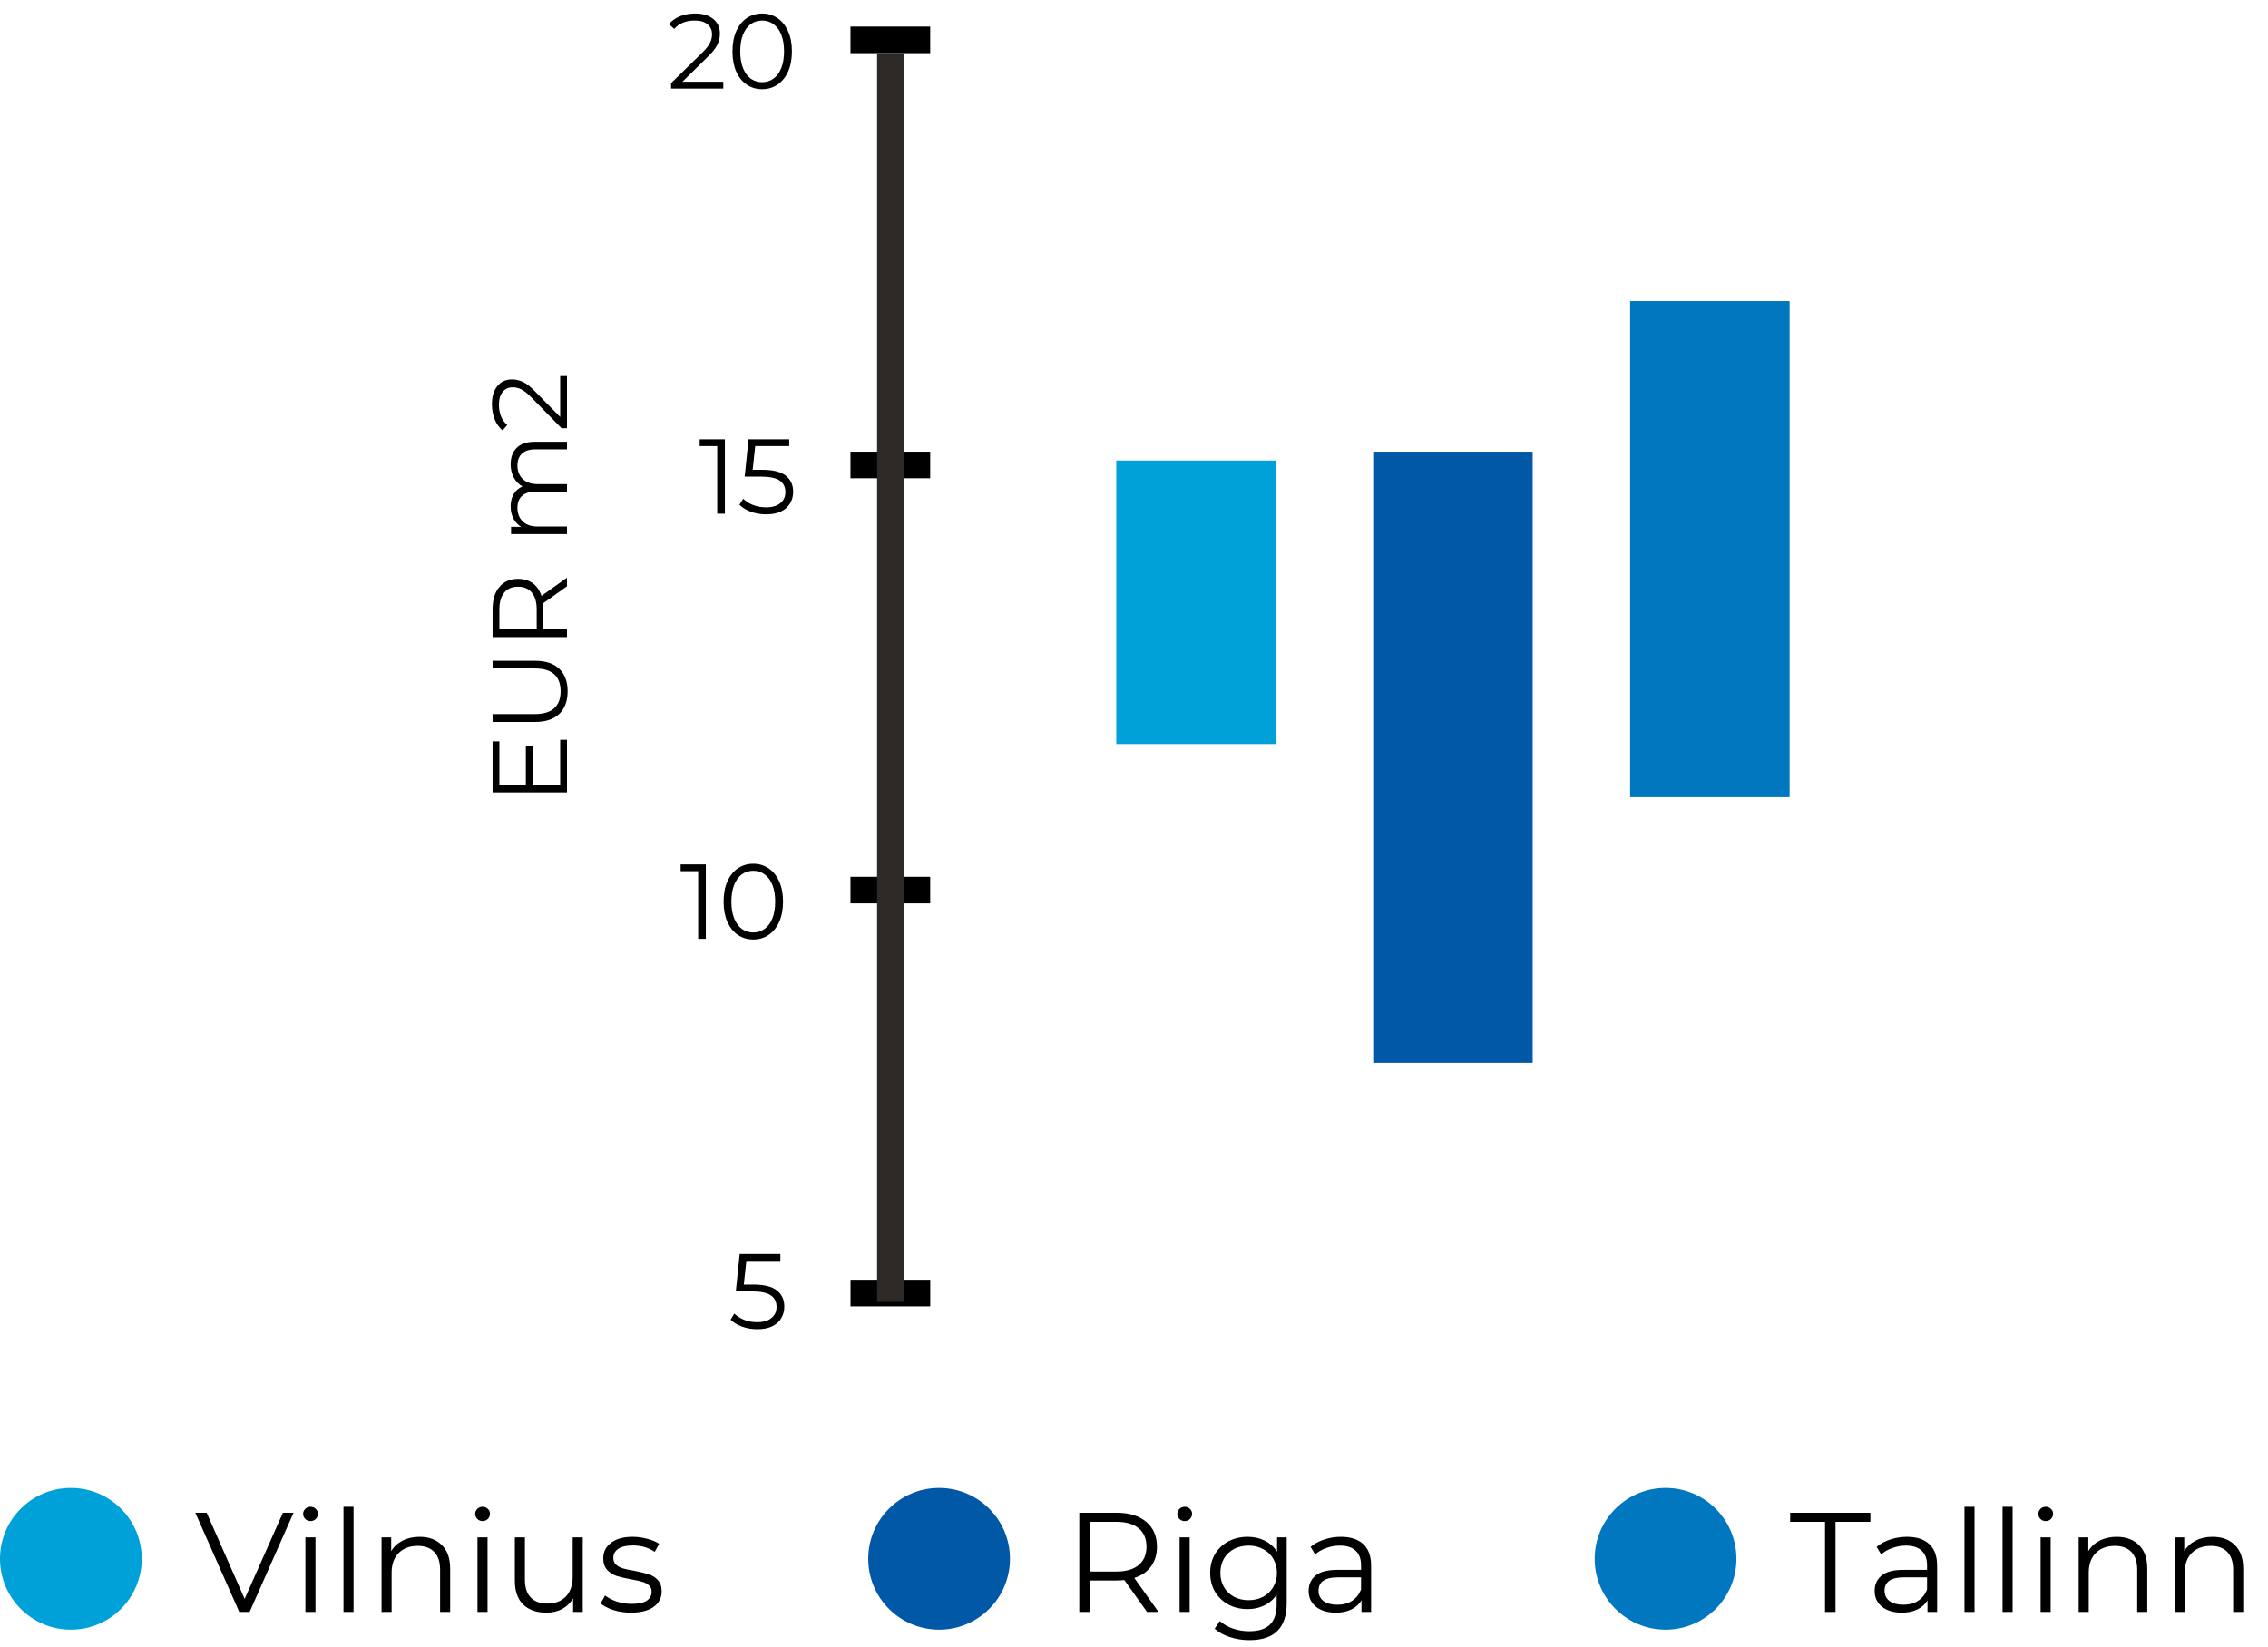
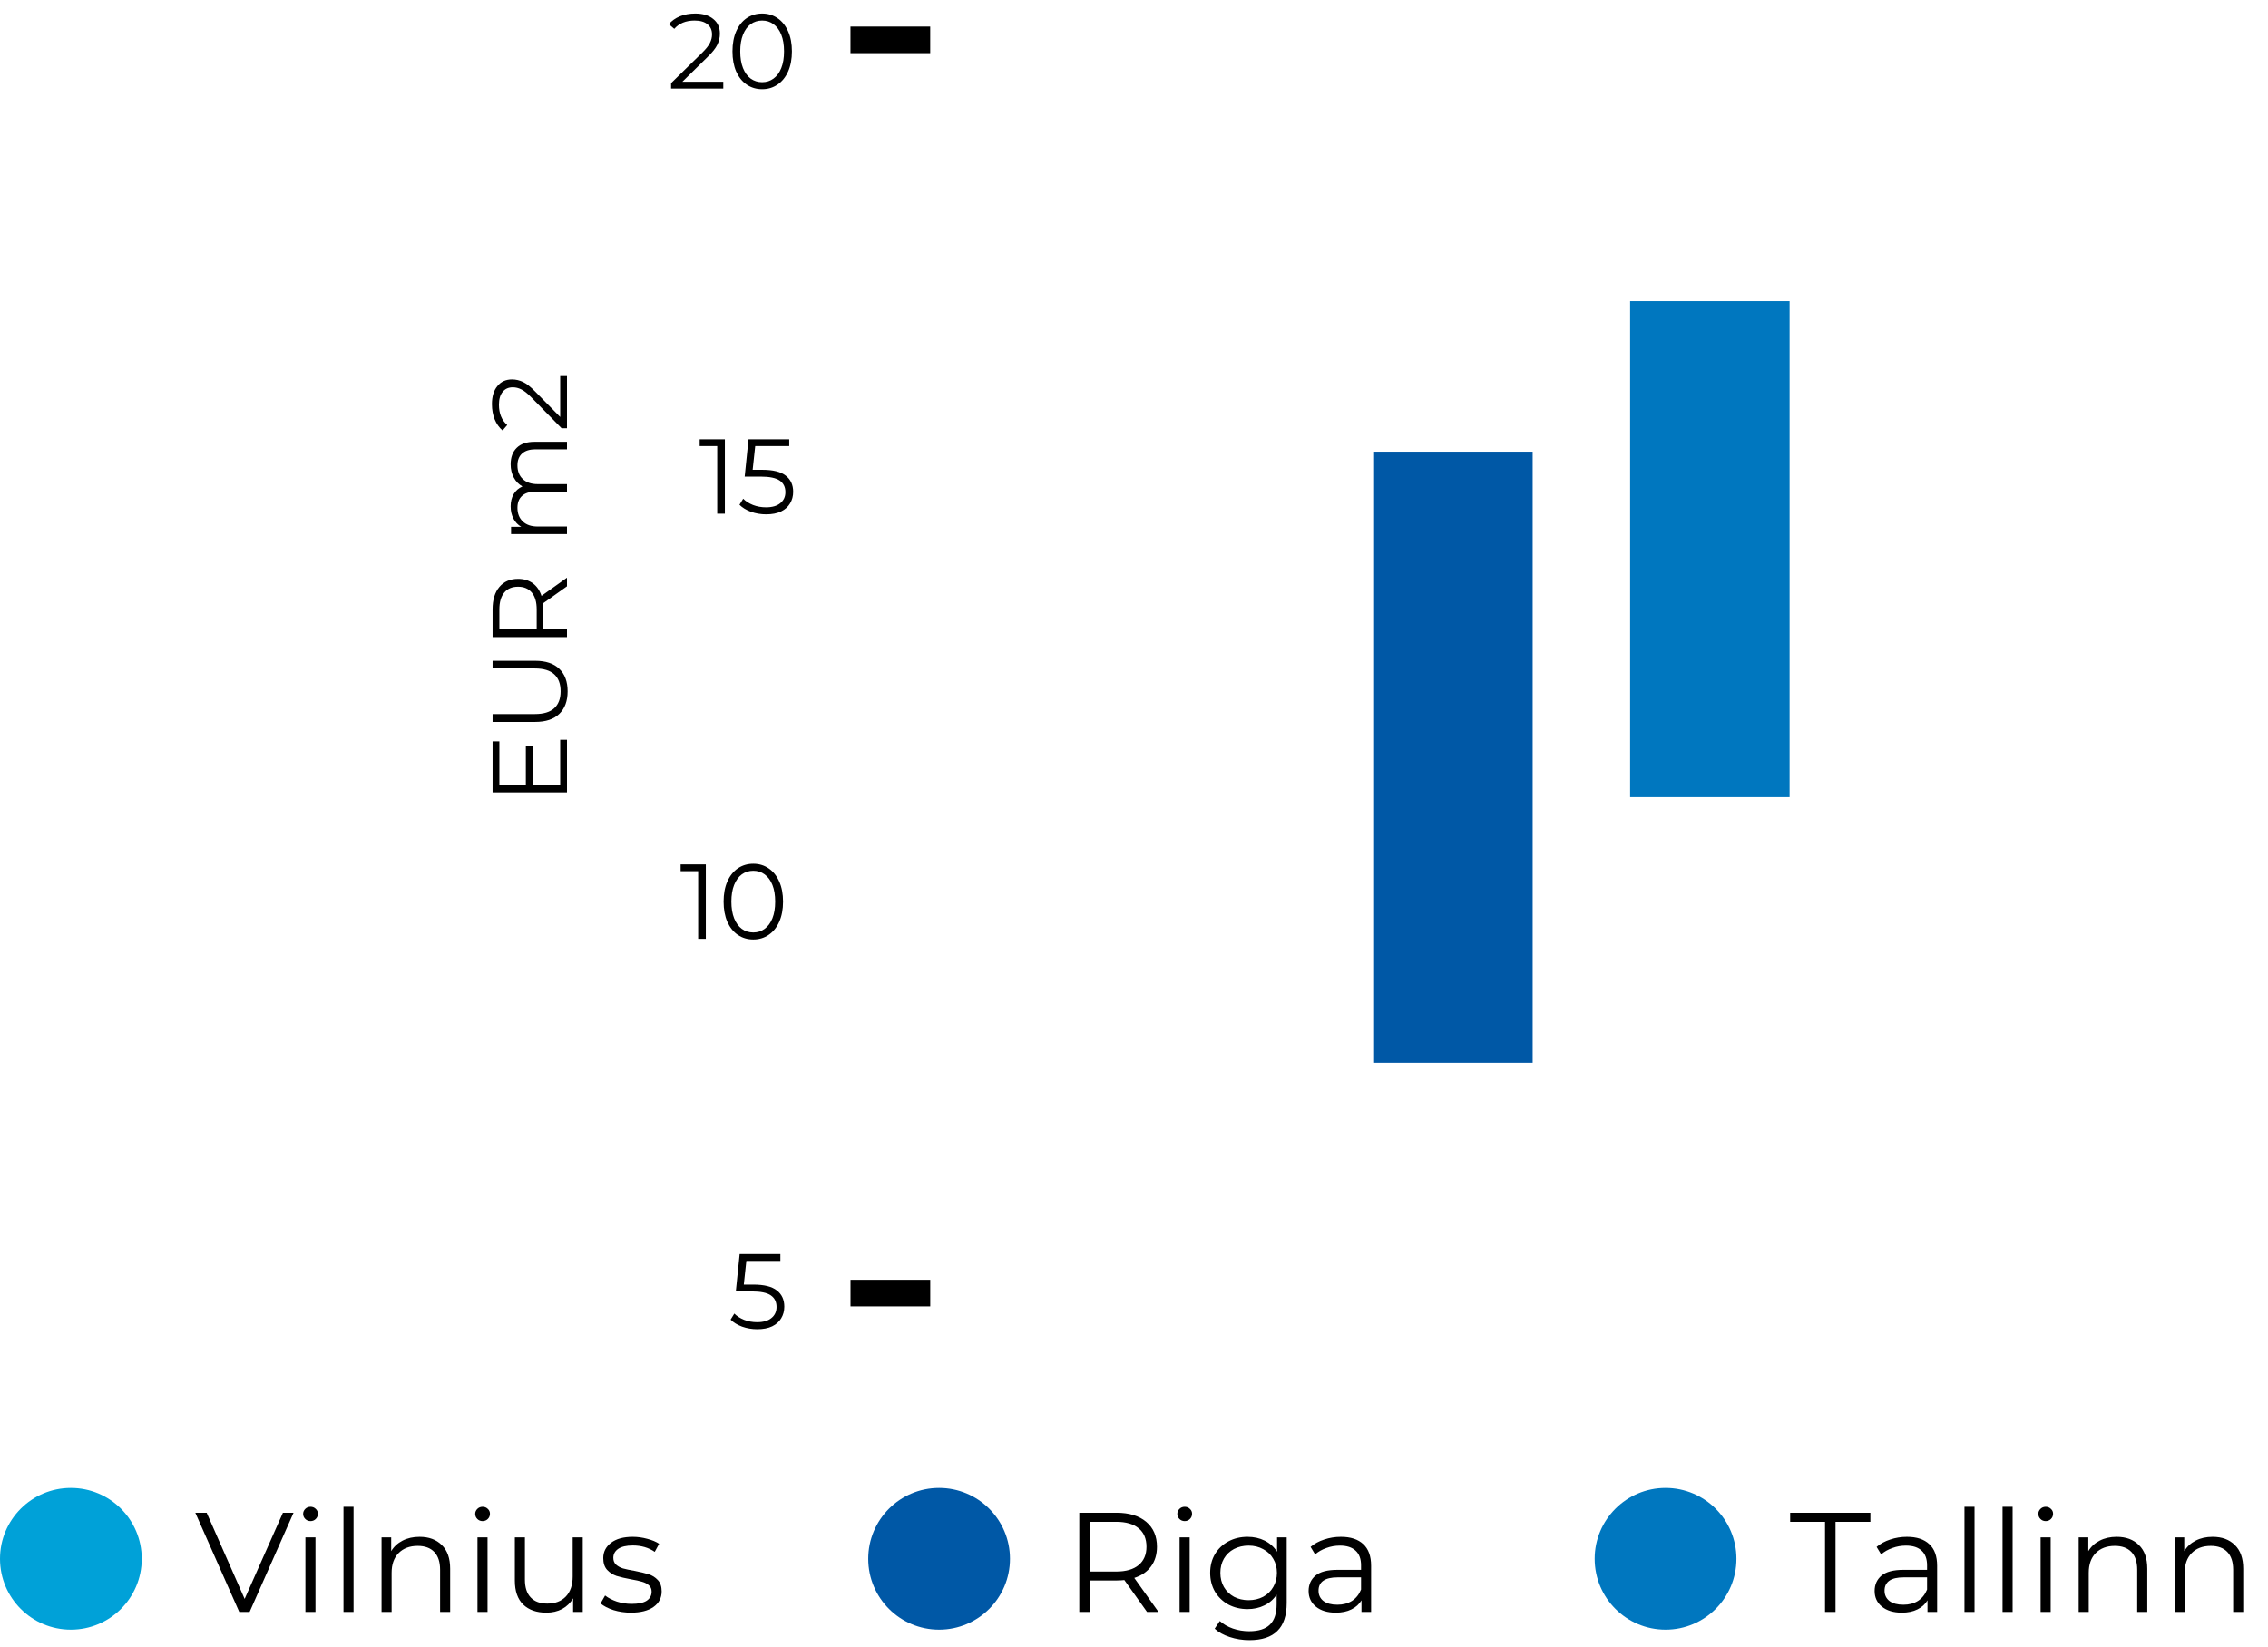
<svg xmlns="http://www.w3.org/2000/svg" width="128" height="93" viewBox="0 0 128 93" fill="none">
  <path d="M16.568 85.4L14.088 91H13.504L11.024 85.4H11.664L13.808 90.264L15.968 85.4H16.568ZM17.237 86.792H17.805V91H17.237V86.792ZM17.525 85.872C17.408 85.872 17.309 85.832 17.229 85.752C17.149 85.672 17.109 85.576 17.109 85.464C17.109 85.357 17.149 85.264 17.229 85.184C17.309 85.104 17.408 85.064 17.525 85.064C17.643 85.064 17.741 85.104 17.821 85.184C17.901 85.259 17.941 85.349 17.941 85.456C17.941 85.573 17.901 85.672 17.821 85.752C17.741 85.832 17.643 85.872 17.525 85.872ZM19.386 85.064H19.954V91H19.386V85.064ZM23.678 86.76C24.206 86.76 24.625 86.915 24.934 87.224C25.249 87.528 25.406 87.973 25.406 88.56V91H24.838V88.616C24.838 88.179 24.729 87.845 24.51 87.616C24.291 87.387 23.98 87.272 23.574 87.272C23.121 87.272 22.761 87.408 22.494 87.68C22.233 87.947 22.102 88.317 22.102 88.792V91H21.534V86.792H22.078V87.568C22.233 87.312 22.446 87.115 22.718 86.976C22.995 86.832 23.316 86.76 23.678 86.76ZM26.948 86.792H27.516V91H26.948V86.792ZM27.236 85.872C27.119 85.872 27.02 85.832 26.94 85.752C26.86 85.672 26.82 85.576 26.82 85.464C26.82 85.357 26.86 85.264 26.94 85.184C27.02 85.104 27.119 85.064 27.236 85.064C27.354 85.064 27.452 85.104 27.532 85.184C27.612 85.259 27.652 85.349 27.652 85.456C27.652 85.573 27.612 85.672 27.532 85.752C27.452 85.832 27.354 85.872 27.236 85.872ZM32.889 86.792V91H32.345V90.232C32.195 90.488 31.99 90.688 31.729 90.832C31.467 90.971 31.169 91.04 30.833 91.04C30.283 91.04 29.849 90.888 29.529 90.584C29.214 90.275 29.057 89.824 29.057 89.232V86.792H29.625V89.176C29.625 89.619 29.734 89.955 29.953 90.184C30.171 90.413 30.483 90.528 30.889 90.528C31.331 90.528 31.681 90.395 31.937 90.128C32.193 89.856 32.321 89.48 32.321 89V86.792H32.889ZM35.608 91.04C35.266 91.04 34.938 90.992 34.623 90.896C34.314 90.795 34.072 90.669 33.895 90.52L34.151 90.072C34.328 90.211 34.549 90.325 34.816 90.416C35.082 90.501 35.359 90.544 35.648 90.544C36.032 90.544 36.314 90.485 36.495 90.368C36.682 90.245 36.776 90.075 36.776 89.856C36.776 89.701 36.725 89.581 36.623 89.496C36.522 89.405 36.394 89.339 36.239 89.296C36.085 89.248 35.88 89.203 35.623 89.16C35.282 89.096 35.008 89.032 34.8 88.968C34.592 88.899 34.413 88.784 34.264 88.624C34.12 88.464 34.047 88.243 34.047 87.96C34.047 87.608 34.194 87.32 34.487 87.096C34.781 86.872 35.189 86.76 35.712 86.76C35.983 86.76 36.255 86.797 36.528 86.872C36.8 86.941 37.023 87.035 37.2 87.152L36.952 87.608C36.605 87.368 36.191 87.248 35.712 87.248C35.349 87.248 35.074 87.312 34.888 87.44C34.706 87.568 34.615 87.736 34.615 87.944C34.615 88.104 34.666 88.232 34.767 88.328C34.874 88.424 35.005 88.496 35.16 88.544C35.314 88.587 35.528 88.632 35.8 88.68C36.136 88.744 36.405 88.808 36.608 88.872C36.81 88.936 36.983 89.045 37.127 89.2C37.272 89.355 37.343 89.568 37.343 89.84C37.343 90.208 37.189 90.501 36.88 90.72C36.575 90.933 36.151 91.04 35.608 91.04Z" fill="black" />
  <circle cx="4" cy="88" r="4" fill="#00A1D8" />
  <path d="M64.736 91L63.456 89.2C63.312 89.216 63.163 89.224 63.008 89.224H61.504V91H60.912V85.4H63.008C63.723 85.4 64.283 85.571 64.688 85.912C65.093 86.253 65.296 86.723 65.296 87.32C65.296 87.757 65.184 88.128 64.96 88.432C64.741 88.731 64.427 88.947 64.016 89.08L65.384 91H64.736ZM62.992 88.72C63.547 88.72 63.971 88.597 64.264 88.352C64.557 88.107 64.704 87.763 64.704 87.32C64.704 86.867 64.557 86.52 64.264 86.28C63.971 86.035 63.547 85.912 62.992 85.912H61.504V88.72H62.992ZM66.573 86.792H67.141V91H66.573V86.792ZM66.861 85.872C66.744 85.872 66.645 85.832 66.565 85.752C66.485 85.672 66.445 85.576 66.445 85.464C66.445 85.357 66.485 85.264 66.565 85.184C66.645 85.104 66.744 85.064 66.861 85.064C66.979 85.064 67.077 85.104 67.157 85.184C67.237 85.259 67.277 85.349 67.277 85.456C67.277 85.573 67.237 85.672 67.157 85.752C67.077 85.832 66.979 85.872 66.861 85.872ZM72.618 86.792V90.488C72.618 91.203 72.442 91.731 72.09 92.072C71.743 92.419 71.218 92.592 70.514 92.592C70.124 92.592 69.754 92.533 69.402 92.416C69.055 92.304 68.772 92.147 68.554 91.944L68.842 91.512C69.044 91.693 69.29 91.835 69.578 91.936C69.871 92.037 70.178 92.088 70.498 92.088C71.031 92.088 71.423 91.963 71.674 91.712C71.924 91.467 72.05 91.083 72.05 90.56V90.024C71.874 90.291 71.642 90.493 71.354 90.632C71.071 90.771 70.756 90.84 70.41 90.84C70.015 90.84 69.655 90.755 69.33 90.584C69.01 90.408 68.756 90.165 68.57 89.856C68.388 89.541 68.298 89.187 68.298 88.792C68.298 88.397 68.388 88.045 68.57 87.736C68.756 87.427 69.01 87.187 69.33 87.016C69.65 86.845 70.01 86.76 70.41 86.76C70.767 86.76 71.09 86.832 71.378 86.976C71.666 87.12 71.898 87.328 72.074 87.6V86.792H72.618ZM70.466 90.336C70.77 90.336 71.044 90.272 71.29 90.144C71.535 90.011 71.724 89.827 71.858 89.592C71.996 89.357 72.066 89.091 72.066 88.792C72.066 88.493 71.996 88.229 71.858 88C71.724 87.765 71.535 87.584 71.29 87.456C71.05 87.323 70.775 87.256 70.466 87.256C70.162 87.256 69.887 87.32 69.642 87.448C69.402 87.576 69.212 87.757 69.074 87.992C68.94 88.227 68.874 88.493 68.874 88.792C68.874 89.091 68.94 89.357 69.074 89.592C69.212 89.827 69.402 90.011 69.642 90.144C69.887 90.272 70.162 90.336 70.466 90.336ZM75.678 86.76C76.227 86.76 76.649 86.899 76.942 87.176C77.235 87.448 77.382 87.853 77.382 88.392V91H76.838V90.344C76.71 90.563 76.521 90.733 76.27 90.856C76.025 90.979 75.731 91.04 75.39 91.04C74.921 91.04 74.547 90.928 74.27 90.704C73.993 90.48 73.854 90.184 73.854 89.816C73.854 89.459 73.982 89.171 74.238 88.952C74.499 88.733 74.913 88.624 75.478 88.624H76.814V88.368C76.814 88.005 76.713 87.731 76.51 87.544C76.307 87.352 76.011 87.256 75.622 87.256C75.355 87.256 75.099 87.301 74.854 87.392C74.609 87.477 74.398 87.597 74.222 87.752L73.966 87.328C74.179 87.147 74.435 87.008 74.734 86.912C75.033 86.811 75.347 86.76 75.678 86.76ZM75.478 90.592C75.798 90.592 76.073 90.52 76.302 90.376C76.531 90.227 76.702 90.013 76.814 89.736V89.048H75.494C74.774 89.048 74.414 89.299 74.414 89.8C74.414 90.045 74.507 90.24 74.694 90.384C74.881 90.523 75.142 90.592 75.478 90.592Z" fill="black" />
  <circle cx="53" cy="88" r="4" fill="#0058A6" />
  <path d="M103 85.912H101.032V85.4H105.56V85.912H103.592V91H103V85.912ZM107.623 86.76C108.173 86.76 108.594 86.899 108.887 87.176C109.181 87.448 109.327 87.853 109.327 88.392V91H108.783V90.344C108.655 90.563 108.466 90.733 108.215 90.856C107.97 90.979 107.677 91.04 107.335 91.04C106.866 91.04 106.493 90.928 106.215 90.704C105.938 90.48 105.799 90.184 105.799 89.816C105.799 89.459 105.927 89.171 106.183 88.952C106.445 88.733 106.858 88.624 107.423 88.624H108.759V88.368C108.759 88.005 108.658 87.731 108.455 87.544C108.253 87.352 107.957 87.256 107.567 87.256C107.301 87.256 107.045 87.301 106.799 87.392C106.554 87.477 106.343 87.597 106.167 87.752L105.911 87.328C106.125 87.147 106.381 87.008 106.679 86.912C106.978 86.811 107.293 86.76 107.623 86.76ZM107.423 90.592C107.743 90.592 108.018 90.52 108.247 90.376C108.477 90.227 108.647 90.013 108.759 89.736V89.048H107.439C106.719 89.048 106.359 89.299 106.359 89.8C106.359 90.045 106.453 90.24 106.639 90.384C106.826 90.523 107.087 90.592 107.423 90.592ZM110.87 85.064H111.438V91H110.87V85.064ZM113.019 85.064H113.587V91H113.019V85.064ZM115.167 86.792H115.735V91H115.167V86.792ZM115.455 85.872C115.338 85.872 115.239 85.832 115.159 85.752C115.079 85.672 115.039 85.576 115.039 85.464C115.039 85.357 115.079 85.264 115.159 85.184C115.239 85.104 115.338 85.064 115.455 85.064C115.572 85.064 115.671 85.104 115.751 85.184C115.831 85.259 115.871 85.349 115.871 85.456C115.871 85.573 115.831 85.672 115.751 85.752C115.671 85.832 115.572 85.872 115.455 85.872ZM119.459 86.76C119.987 86.76 120.406 86.915 120.715 87.224C121.03 87.528 121.187 87.973 121.187 88.56V91H120.619V88.616C120.619 88.179 120.51 87.845 120.291 87.616C120.073 87.387 119.761 87.272 119.355 87.272C118.902 87.272 118.542 87.408 118.275 87.68C118.014 87.947 117.883 88.317 117.883 88.792V91H117.315V86.792H117.859V87.568C118.014 87.312 118.227 87.115 118.499 86.976C118.777 86.832 119.097 86.76 119.459 86.76ZM124.874 86.76C125.402 86.76 125.82 86.915 126.13 87.224C126.444 87.528 126.602 87.973 126.602 88.56V91H126.034V88.616C126.034 88.179 125.924 87.845 125.706 87.616C125.487 87.387 125.175 87.272 124.77 87.272C124.316 87.272 123.956 87.408 123.69 87.68C123.428 87.947 123.298 88.317 123.298 88.792V91H122.73V86.792H123.274V87.568C123.428 87.312 123.642 87.115 123.914 86.976C124.191 86.832 124.511 86.76 124.874 86.76Z" fill="black" />
  <circle cx="94" cy="88" r="4" fill="#0077BF" />
-   <rect x="63" y="26" width="9" height="16" fill="#00A1D8" />
  <rect x="77.5" y="25.5" width="9" height="34.5" fill="#0058A6" />
  <rect x="92" y="17" width="9" height="28" fill="#0077BF" />
  <path d="M39.835 48.8V53H39.403V49.184H38.413V48.8H39.835ZM42.513 53.036C42.189 53.036 41.899 52.95 41.643 52.778C41.391 52.606 41.193 52.36 41.049 52.04C40.909 51.716 40.839 51.336 40.839 50.9C40.839 50.464 40.909 50.086 41.049 49.766C41.193 49.442 41.391 49.194 41.643 49.022C41.899 48.85 42.189 48.764 42.513 48.764C42.837 48.764 43.125 48.85 43.377 49.022C43.633 49.194 43.833 49.442 43.977 49.766C44.121 50.086 44.193 50.464 44.193 50.9C44.193 51.336 44.121 51.716 43.977 52.04C43.833 52.36 43.633 52.606 43.377 52.778C43.125 52.95 42.837 53.036 42.513 53.036ZM42.513 52.64C42.757 52.64 42.971 52.572 43.155 52.436C43.343 52.3 43.489 52.102 43.593 51.842C43.697 51.582 43.749 51.268 43.749 50.9C43.749 50.532 43.697 50.218 43.593 49.958C43.489 49.698 43.343 49.5 43.155 49.364C42.971 49.228 42.757 49.16 42.513 49.16C42.269 49.16 42.053 49.228 41.865 49.364C41.681 49.5 41.537 49.698 41.433 49.958C41.329 50.218 41.277 50.532 41.277 50.9C41.277 51.268 41.329 51.582 41.433 51.842C41.537 52.102 41.681 52.3 41.865 52.436C42.053 52.572 42.269 52.64 42.513 52.64Z" fill="black" />
  <path d="M31.616 41.762L32 41.762L32 44.732L27.8 44.732L27.8 41.852L28.184 41.852L28.184 44.288L29.678 44.288L29.678 42.116L30.056 42.116L30.056 44.288L31.616 44.288L31.616 41.762ZM32.036 39.026C32.036 39.57 31.88 39.994 31.568 40.298C31.256 40.602 30.802 40.754 30.206 40.754L27.8 40.754L27.8 40.31L30.188 40.31C30.676 40.31 31.04 40.2 31.28 39.98C31.52 39.76 31.64 39.442 31.64 39.026C31.64 38.606 31.52 38.286 31.28 38.066C31.04 37.846 30.676 37.736 30.188 37.736L27.8 37.736L27.8 37.304L30.206 37.304C30.802 37.304 31.256 37.456 31.568 37.76C31.88 38.06 32.036 38.482 32.036 39.026ZM32 33.098L30.65 34.058C30.662 34.166 30.668 34.278 30.668 34.394L30.668 35.522L32 35.522L32 35.966L27.8 35.966L27.8 34.394C27.8 33.858 27.928 33.438 28.184 33.134C28.44 32.83 28.792 32.678 29.24 32.678C29.568 32.678 29.846 32.762 30.074 32.93C30.298 33.094 30.46 33.33 30.56 33.638L32 32.612L32 33.098ZM30.29 34.406C30.29 33.99 30.198 33.672 30.014 33.452C29.83 33.232 29.572 33.122 29.24 33.122C28.9 33.122 28.64 33.232 28.46 33.452C28.276 33.672 28.184 33.99 28.184 34.406L28.184 35.522L30.29 35.522L30.29 34.406ZM28.82 26.214C28.82 25.818 28.934 25.508 29.162 25.284C29.39 25.056 29.726 24.942 30.17 24.942L32 24.942L32 25.368L30.212 25.368C29.884 25.368 29.634 25.448 29.462 25.608C29.29 25.764 29.204 25.986 29.204 26.274C29.204 26.602 29.306 26.86 29.51 27.048C29.71 27.236 29.988 27.33 30.344 27.33L32 27.33L32 27.756L30.212 27.756C29.884 27.756 29.634 27.836 29.462 27.996C29.29 28.152 29.204 28.376 29.204 28.668C29.204 28.992 29.306 29.25 29.51 29.442C29.71 29.63 29.988 29.724 30.344 29.724L32 29.724L32 30.15L28.844 30.15L28.844 29.742L29.42 29.742C29.228 29.63 29.08 29.474 28.976 29.274C28.872 29.074 28.82 28.844 28.82 28.584C28.82 28.32 28.876 28.092 28.988 27.9C29.1 27.704 29.266 27.558 29.486 27.462C29.278 27.346 29.116 27.18 29 26.964C28.88 26.744 28.82 26.494 28.82 26.214ZM31.616 21.23L32 21.23L32 24.176L31.694 24.176L29.984 22.43C29.768 22.21 29.582 22.062 29.426 21.986C29.266 21.906 29.106 21.866 28.946 21.866C28.698 21.866 28.506 21.952 28.37 22.124C28.23 22.292 28.16 22.534 28.16 22.85C28.16 23.342 28.316 23.724 28.628 23.996L28.364 24.302C28.172 24.138 28.024 23.93 27.92 23.678C27.816 23.422 27.764 23.134 27.764 22.814C27.764 22.386 27.866 22.048 28.07 21.8C28.27 21.548 28.546 21.422 28.898 21.422C29.114 21.422 29.322 21.47 29.522 21.566C29.722 21.662 29.952 21.844 30.212 22.112L31.616 23.54L31.616 21.23Z" fill="black" />
  <path d="M42.518 72.522C43.126 72.522 43.568 72.632 43.844 72.852C44.124 73.068 44.264 73.372 44.264 73.764C44.264 74.008 44.206 74.226 44.09 74.418C43.978 74.61 43.808 74.762 43.58 74.874C43.352 74.982 43.072 75.036 42.74 75.036C42.44 75.036 42.154 74.988 41.882 74.892C41.614 74.792 41.398 74.66 41.234 74.496L41.444 74.154C41.584 74.298 41.768 74.416 41.996 74.508C42.224 74.596 42.47 74.64 42.734 74.64C43.082 74.64 43.35 74.562 43.538 74.406C43.73 74.25 43.826 74.042 43.826 73.782C43.826 73.494 43.718 73.276 43.502 73.128C43.29 72.98 42.93 72.906 42.422 72.906H41.528L41.744 70.8H44.042V71.184H42.122L41.978 72.522H42.518Z" fill="black" />
  <path d="M40.91 24.8V29H40.478V25.184H39.488V24.8H40.91ZM43.018 26.522C43.626 26.522 44.068 26.632 44.344 26.852C44.624 27.068 44.764 27.372 44.764 27.764C44.764 28.008 44.706 28.226 44.59 28.418C44.478 28.61 44.308 28.762 44.08 28.874C43.852 28.982 43.572 29.036 43.24 29.036C42.94 29.036 42.654 28.988 42.382 28.892C42.114 28.792 41.898 28.66 41.734 28.496L41.944 28.154C42.084 28.298 42.268 28.416 42.496 28.508C42.724 28.596 42.97 28.64 43.234 28.64C43.582 28.64 43.85 28.562 44.038 28.406C44.23 28.25 44.326 28.042 44.326 27.782C44.326 27.494 44.218 27.276 44.002 27.128C43.79 26.98 43.43 26.906 42.922 26.906H42.028L42.244 24.8H44.542V25.184H42.622L42.478 26.522H43.018Z" fill="black" />
  <path d="M40.821 4.616V5H37.875V4.694L39.621 2.984C39.841 2.768 39.989 2.582 40.065 2.426C40.145 2.266 40.185 2.106 40.185 1.946C40.185 1.698 40.099 1.506 39.927 1.37C39.759 1.23 39.517 1.16 39.201 1.16C38.709 1.16 38.327 1.316 38.055 1.628L37.749 1.364C37.913 1.172 38.121 1.024 38.373 0.92C38.629 0.816 38.917 0.764 39.237 0.764C39.665 0.764 40.003 0.866 40.251 1.07C40.503 1.27 40.629 1.546 40.629 1.898C40.629 2.114 40.581 2.322 40.485 2.522C40.389 2.722 40.207 2.952 39.939 3.212L38.511 4.616H40.821ZM43.013 5.036C42.689 5.036 42.399 4.95 42.143 4.778C41.891 4.606 41.693 4.36 41.549 4.04C41.409 3.716 41.339 3.336 41.339 2.9C41.339 2.464 41.409 2.086 41.549 1.766C41.693 1.442 41.891 1.194 42.143 1.022C42.399 0.85 42.689 0.764 43.013 0.764C43.337 0.764 43.625 0.85 43.877 1.022C44.133 1.194 44.333 1.442 44.477 1.766C44.621 2.086 44.693 2.464 44.693 2.9C44.693 3.336 44.621 3.716 44.477 4.04C44.333 4.36 44.133 4.606 43.877 4.778C43.625 4.95 43.337 5.036 43.013 5.036ZM43.013 4.64C43.257 4.64 43.471 4.572 43.655 4.436C43.843 4.3 43.989 4.102 44.093 3.842C44.197 3.582 44.249 3.268 44.249 2.9C44.249 2.532 44.197 2.218 44.093 1.958C43.989 1.698 43.843 1.5 43.655 1.364C43.471 1.228 43.257 1.16 43.013 1.16C42.769 1.16 42.553 1.228 42.365 1.364C42.181 1.5 42.037 1.698 41.933 1.958C41.829 2.218 41.777 2.532 41.777 2.9C41.777 3.268 41.829 3.582 41.933 3.842C42.037 4.102 42.181 4.3 42.365 4.436C42.553 4.572 42.769 4.64 43.013 4.64Z" fill="black" />
-   <path d="M47.998 50.25H52.498" stroke="black" stroke-width="1.5" />
  <path d="M48 73H52.5" stroke="black" stroke-width="1.5" />
-   <line x1="47.998" y1="26.25" x2="52.498" y2="26.25" stroke="black" stroke-width="1.5" />
  <line x1="47.998" y1="2.25" x2="52.498" y2="2.25" stroke="black" stroke-width="1.5" />
-   <line x1="50.25" y1="3" x2="50.25" y2="73.5" stroke="#2D2926" stroke-width="1.5" />
</svg>